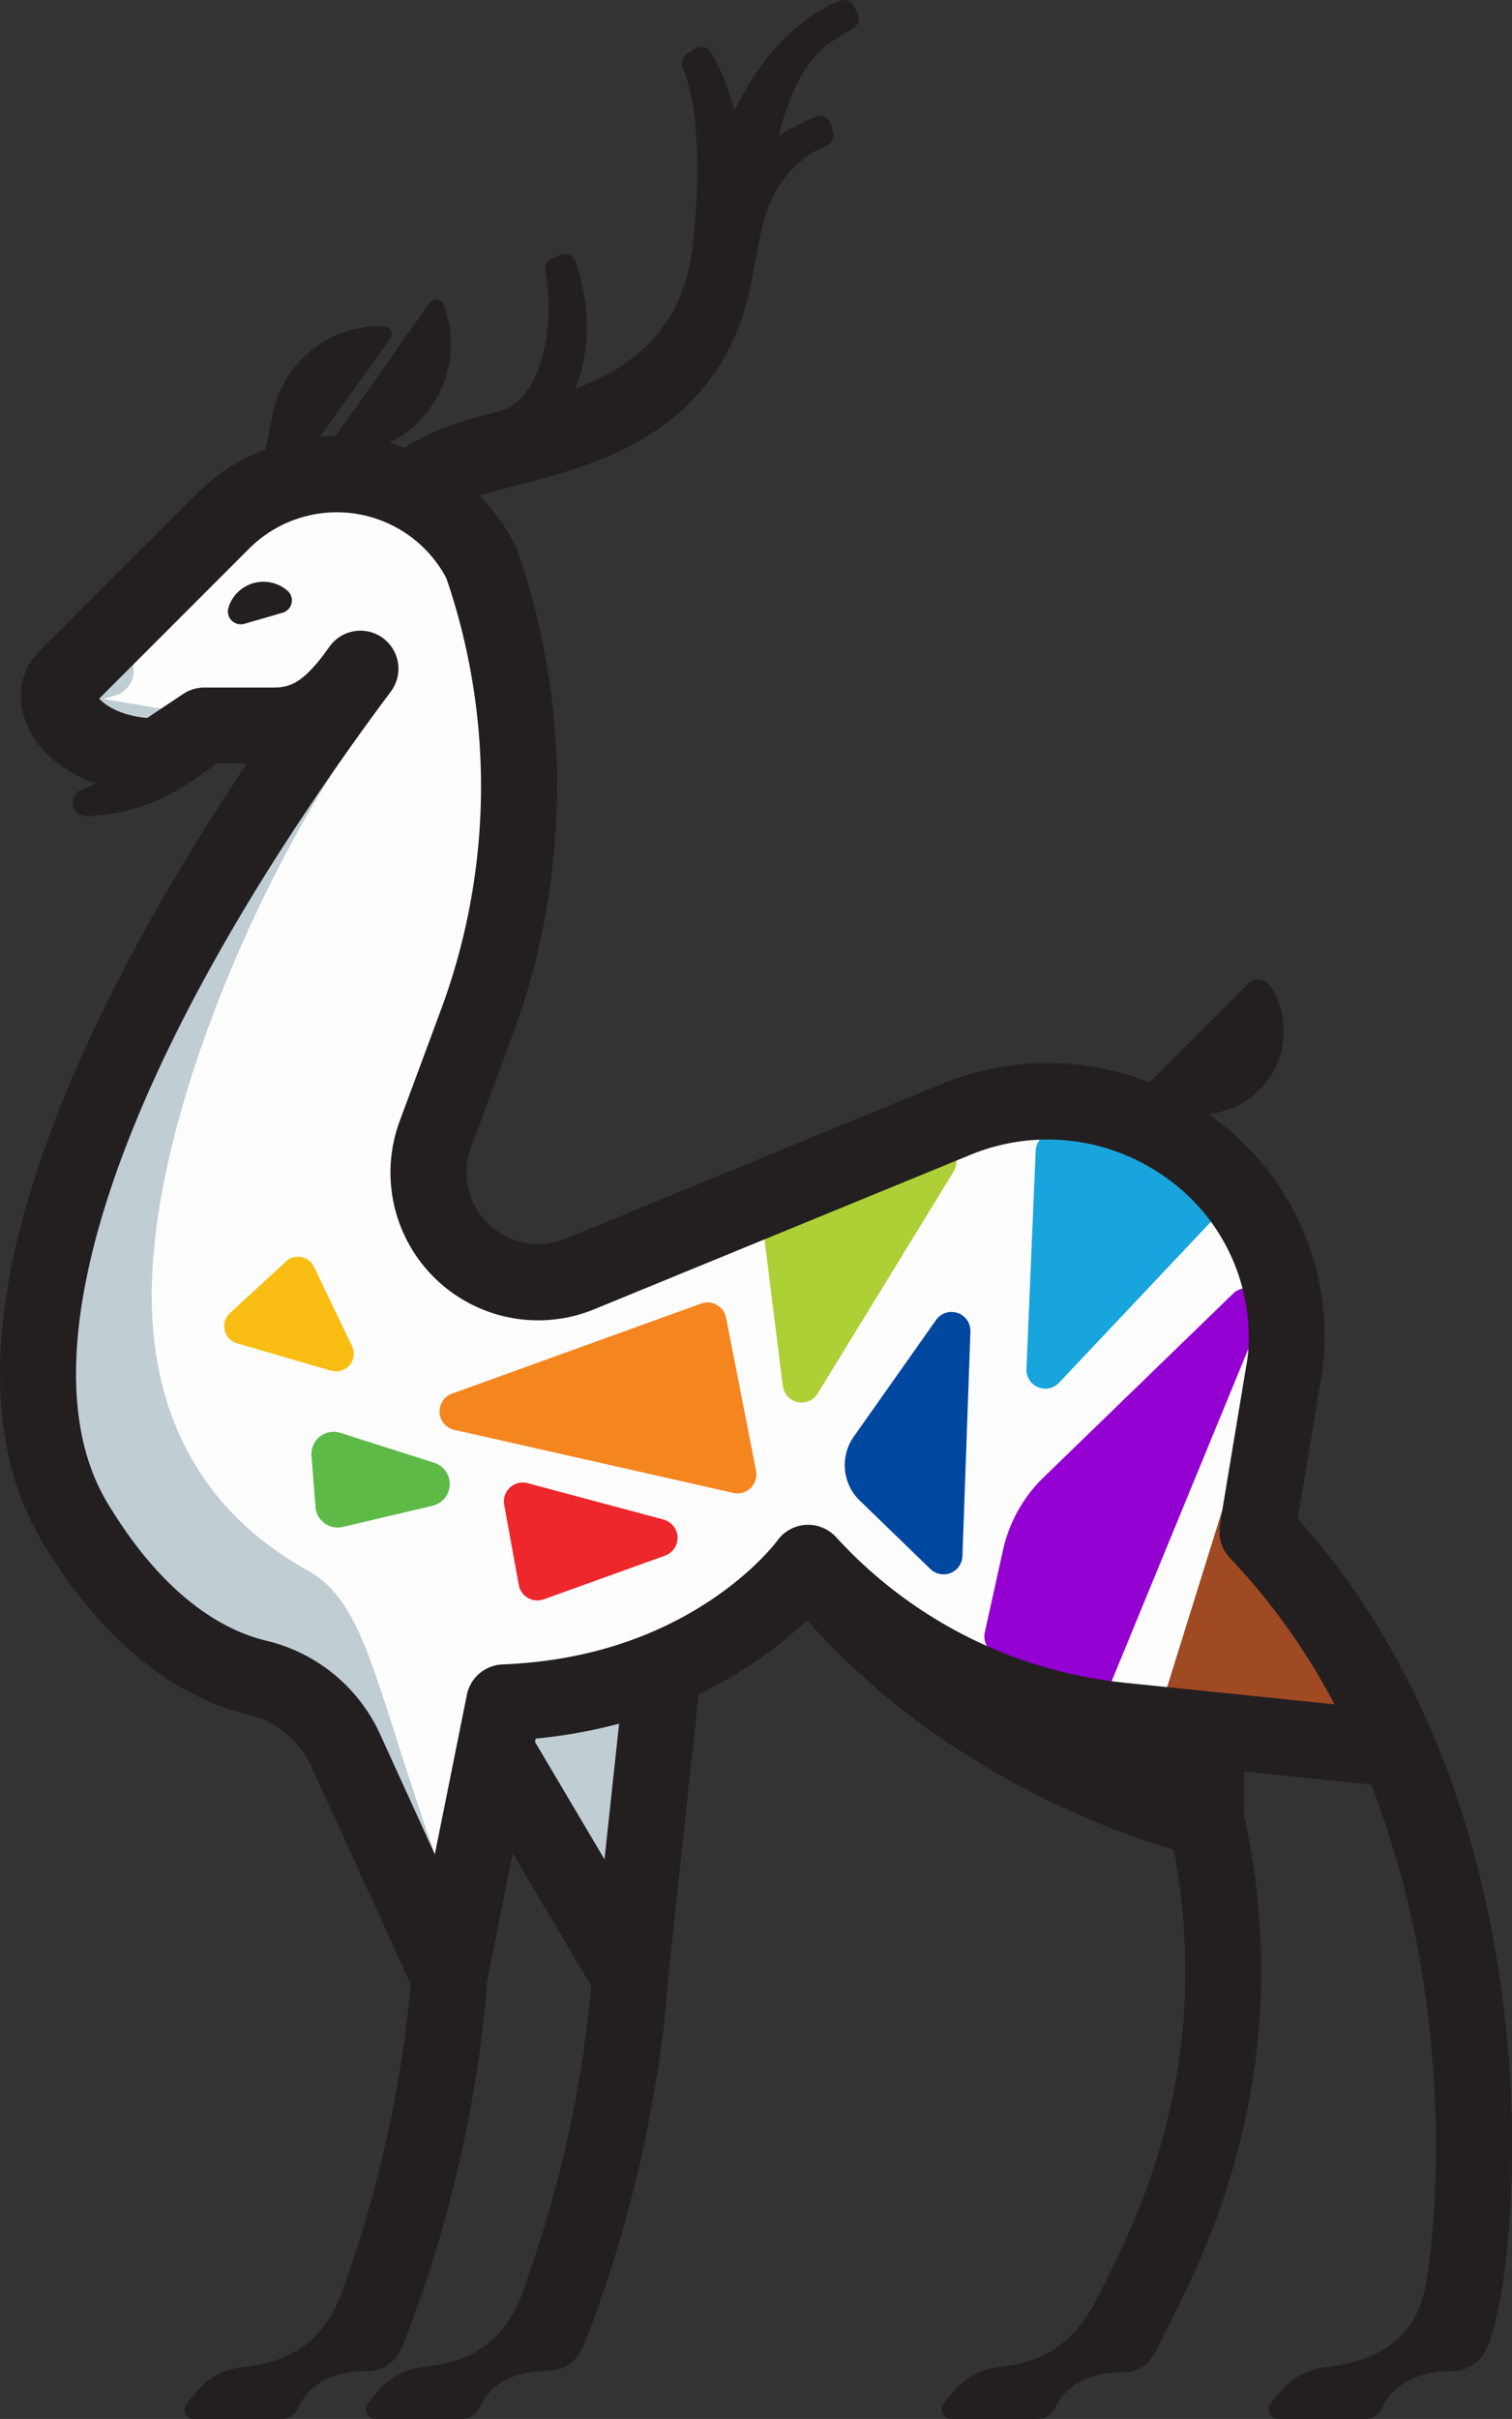
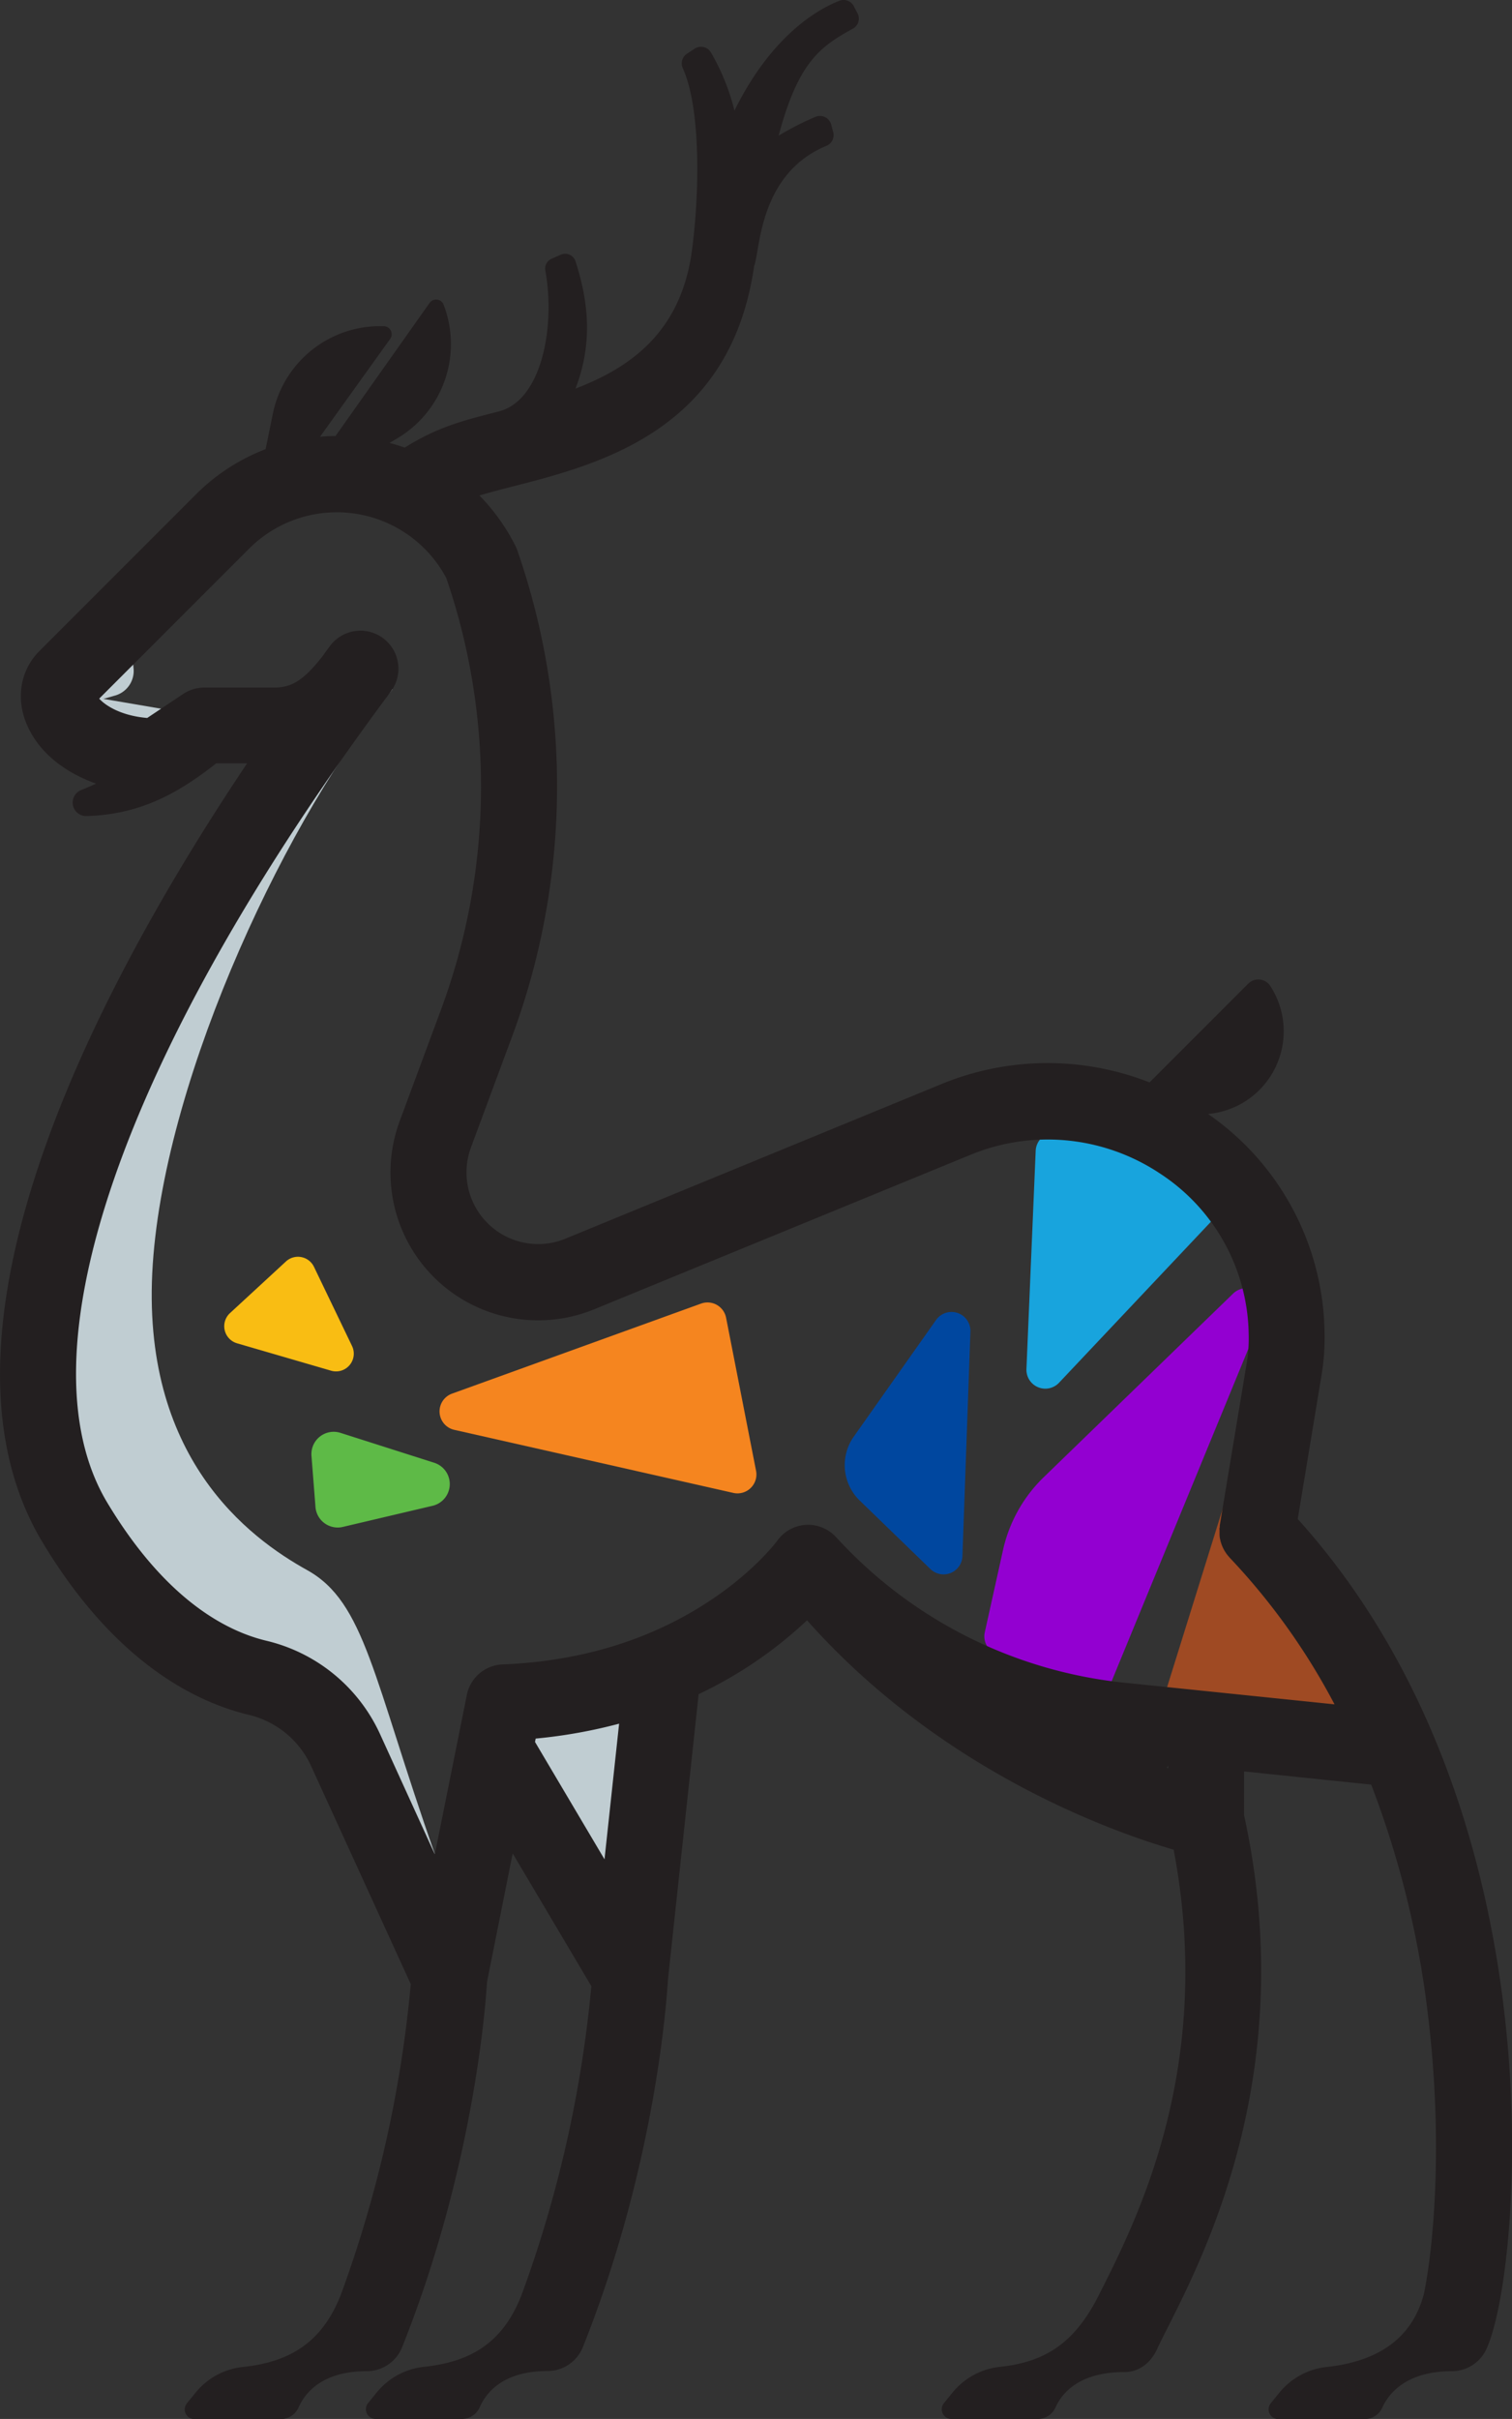
<svg xmlns="http://www.w3.org/2000/svg" viewBox="0 0 377.91 604.19">
  <rect x="0" y="0" width="377.91" height="604.19" fill="#333333" stroke="none" />
  <defs>
    <style>.cls-1{fill:#fdfdfd;}.cls-2{fill:#c0cdd2;}.cls-3{fill:#9f4a23;}.cls-4{fill:#9300d1;}.cls-5{fill:#00479f;}.cls-6{fill:#acd036;}.cls-7{fill:#18a4dd;}.cls-8{fill:#f5851f;}.cls-9{fill:#ed272b;}.cls-10{fill:#5eba47;}.cls-11{fill:#f9bd13;}.cls-12{fill:#231f20;}</style>
  </defs>
  <g id="RGB">
-     <path class="cls-1" d="M346.26,275.05c-6.22,8.75-12.06,14.53-21.92,14.53H307l-11.55,7.74c-19.7,0-29.21-13.41-23-19.59l39.07-39.07a40.54,40.54,0,0,1,28.64-11.86h0A40.51,40.51,0,0,1,376.25,249h0a169.62,169.62,0,0,1-1.18,114.7l-10.36,27.93c-8.31,22.4,14,44,36.11,34.91l94.44-38.75c38.67-15.6,81.56,12.12,82.22,53.81a47.82,47.82,0,0,1-.57,8.4l-6.79,40.85a179.59,179.59,0,0,1,35.19,54.37l-1.71-.16-67.17-6.94A122.83,122.83,0,0,1,459,500l-1.16-1.24s-23.21,32.71-76,34.82l-13.71,68.59-25.86-56.57a32.63,32.63,0,0,0-22.06-18.19c-11.9-2.85-29.51-11.9-45.69-38.87C248.16,444.55,281.12,362.35,346.26,275.05Z" transform="translate(-256.45 -108.91)" />
    <path class="cls-2" d="M289.63,273.82l.2,2a6.39,6.39,0,0,1-4.81,6.87l-2.72.78,15.82,2.7L291.94,291l-16.59-7.14Z" transform="translate(-256.45 -108.91)" />
    <path class="cls-2" d="M354.55,281.09c-25.34,30.23-56.7,95.36-59.92,143.61s24.12,68.35,38.6,76.39,16.44,27,31.94,71c0,0-23.1-33.19-36.77-39.62s-54.68-29.75-60.31-50.66-2.41-80.41,18.5-115.79,59.67-90.95,59.67-90.95Z" transform="translate(-256.45 -108.91)" />
    <polygon class="cls-3" points="308.82 366.53 289.57 428.25 347.15 436.19 308.82 366.53" />
    <path class="cls-4" d="M564.67,432l-47.33,45.86A36.25,36.25,0,0,0,507.16,496l-4.57,20.6a4.71,4.71,0,0,0,3.59,5.63l21.26,13.59a4.73,4.73,0,0,0,4.63-1.58l40.61-98.67c.67-.8,0,1,0,0h0A4.73,4.73,0,0,0,564.67,432Z" transform="translate(-256.45 -108.91)" />
    <polygon class="cls-2" points="125.45 424.7 125.67 441.19 156.52 488.97 162.5 420.29 125.45 424.7" />
    <path class="cls-5" d="M490.44,438.56l-20.61,29.2a12.33,12.33,0,0,0,1.49,15.94L489,500.82a4.72,4.72,0,0,0,8-3.22l2-56.14A4.73,4.73,0,0,0,490.44,438.56Z" transform="translate(-256.45 -108.91)" />
-     <path class="cls-6" d="M447.25,416.26l4.86,38.83a4.72,4.72,0,0,0,8.71,1.88l34-55.47a4.72,4.72,0,0,0-5.88-6.81l-38.84,16.64A4.74,4.74,0,0,0,447.25,416.26Z" transform="translate(-256.45 -108.91)" />
    <path class="cls-7" d="M515.31,396.34,513,450.84a4.72,4.72,0,0,0,8.15,3.44L559,414.18a4.75,4.75,0,0,0,.5-5.87c-3.68-5.56-13.92-16-39.33-16.5A4.74,4.74,0,0,0,515.31,396.34Z" transform="translate(-256.45 -108.91)" />
    <path class="cls-8" d="M431.68,434.51,369.44,457a4.72,4.72,0,0,0,.56,9.05l69.74,15.75a4.73,4.73,0,0,0,5.68-5.52L437.92,438A4.73,4.73,0,0,0,431.68,434.51Z" transform="translate(-256.45 -108.91)" />
-     <path class="cls-9" d="M388.32,479.36l34,9.1a4.73,4.73,0,0,1,.38,9l-30.34,10.92a4.73,4.73,0,0,1-6.25-3.6l-3.64-20A4.72,4.72,0,0,1,388.32,479.36Z" transform="translate(-256.45 -108.91)" />
    <path class="cls-10" d="M365.07,474.3l-23.52-7.5a5.57,5.57,0,0,0-7.25,5.74l1,12.76a5.57,5.57,0,0,0,6.82,5L364.64,485A5.58,5.58,0,0,0,365.07,474.3Z" transform="translate(-256.45 -108.91)" />
    <path class="cls-11" d="M339.19,451.27l-23.5-6.84a4.45,4.45,0,0,1-1.77-7.53l14-12.91a4.44,4.44,0,0,1,7,1.33l9.51,19.77A4.43,4.43,0,0,1,339.19,451.27Z" transform="translate(-256.45 -108.91)" />
  </g>
  <g id="K">
-     <path class="cls-12" d="M319.74,254.58a9.16,9.16,0,0,0-6.2,6.14,3.22,3.22,0,0,0,4,4l9.53-2.76a3.21,3.21,0,0,0,1.34-5.41A9.16,9.16,0,0,0,319.74,254.58Z" transform="translate(-256.45 -108.91)" />
    <path class="cls-12" d="M632.41,611.32c-4.07-34.81-16.36-83.93-51.6-123l6-36.25a57,57,0,0,0,.7-10.11,67.44,67.44,0,0,0-29.12-54.81,20.74,20.74,0,0,0,15.49-32.07,3.56,3.56,0,0,0-5.46-.46l-24.65,24.65a69.69,69.69,0,0,0-51.59.24L397.77,418.3a17.91,17.91,0,0,1-23.6-22.81l10.36-27.93a179.57,179.57,0,0,0,1.24-121.13,9.17,9.17,0,0,0-.49-1.16,50.29,50.29,0,0,0-9-12.6c3.09-.92,6.47-1.78,9.25-2.49,22.32-5.69,53.63-14.61,59.4-54.79,1.56-4,1.14-23.06,18.13-30.08a2.88,2.88,0,0,0,1.64-3.4l-.51-1.91a2.91,2.91,0,0,0-4.07-1.84,72.71,72.71,0,0,0-9.06,4.63c4.92-18.42,10.41-22.25,18.61-26.75a2.85,2.85,0,0,0,1.15-3.72l-.91-1.75a2.89,2.89,0,0,0-3.66-1.47c-5.29,2.07-16.91,8.56-26.23,27.44A55,55,0,0,0,434.13,122a2.89,2.89,0,0,0-4.06-.93l-1.95,1.28a2.89,2.89,0,0,0-1,3.62c4.87,10.84,4,33.89,2.08,46.85-3.05,19.06-15,27.83-28.91,33.15,4.1-10.69,3.56-20.79,0-31.8a2.71,2.71,0,0,0-3.66-1.64l-2.3,1a2.69,2.69,0,0,0-1.58,2.93c2.62,14.55-1.11,33.07-12.11,35.33l-.26.08c-8.78,2.24-14.69,3.81-22.78,8.84q-1.86-.66-3.78-1.17l1.9-1.13a27.36,27.36,0,0,0,11.61-33.38,2,2,0,0,0-3.52-.44l-23.5,33.23q-2,0-3.87.18l17.52-24.43a2,2,0,0,0-1.57-3.18h0a27.36,27.36,0,0,0-27.75,21.88l-1.8,8.83a49.85,49.85,0,0,0-17.47,11.35l-39.07,39.07c-4.69,4.69-5.93,11.63-3.24,18.12,3.05,7.36,9.76,12.26,17.4,15-1.24.58-2.49,1.12-3.75,1.61a3.37,3.37,0,0,0,1.25,6.49c13.13-.35,22.59-5.33,32.52-13.16h7.73c-23.06,34.39-40.3,67.05-50.47,95.78C252.94,437,252.71,470.2,267,494c17.87,29.79,37.94,39.95,51.62,43.23a23,23,0,0,1,15.64,12.9l24.86,54.37A305.83,305.83,0,0,1,341.67,682c-4.68,12-12.77,16.86-24.43,18.11a17.61,17.61,0,0,0-11.84,6.34l-2.19,2.69a2.42,2.42,0,0,0,1.88,4h21.46a4.89,4.89,0,0,0,4.5-2.86c1.53-3.46,5.64-9.11,17.08-9.11a9.52,9.52,0,0,0,8.83-6c17.8-44.51,20.85-85.11,21.22-91.25l6.41-32.08L404.25,605a305,305,0,0,1-17.39,77c-4.66,12.05-12.69,16.82-24.34,18.07a17.65,17.65,0,0,0-11.85,6.34l-2.19,2.69a2.43,2.43,0,0,0,1.88,4h21.47a4.87,4.87,0,0,0,4.49-2.86c1.53-3.46,5.57-9.11,17-9.11a9.5,9.5,0,0,0,8.82-6c18.32-45.8,21-87.47,21.25-91.7l7.68-71.36a105,105,0,0,0,27.09-18.45c33.32,37.52,75.95,52.72,91.63,57.29,10.26,53.95-9,92.07-18.42,110.71-6,12.19-13.27,17.21-24.92,18.46a17.65,17.65,0,0,0-11.85,6.34l-2.19,2.69a2.43,2.43,0,0,0,1.88,4h21.47a4.9,4.9,0,0,0,4.5-2.86c1.53-3.46,5.75-8.86,17.19-8.86,3.74,0,6.61-2.29,8.22-5.77.65-1.41,1.58-3.26,2.66-5.39,9.84-19.48,32.8-65,19.07-127.92V551.37l31.77,3.29a238.63,238.63,0,0,1,14.34,58.86c3.6,30.86,1.25,56.59-1.16,68.3-3.14,12-12.56,17-24.21,18.29a17.65,17.65,0,0,0-11.85,6.34l-2.19,2.69a2.43,2.43,0,0,0,1.88,4h21.47a4.87,4.87,0,0,0,4.49-2.86c1.54-3.46,5.94-9.11,17.39-9.11a9.49,9.49,0,0,0,8.63-5.52C632.75,685.27,637,650.22,632.41,611.32Zm-224.87-38L390.17,544l.17-.84a127.44,127.44,0,0,0,20.85-3.72Zm140.88-23.43v.67l-.3-.11Zm-10.51-20.64A113.28,113.28,0,0,1,466.5,494l-1.16-1.23a9.46,9.46,0,0,0-14.64,1c-.06.07-5.44,7.38-16.56,14.79-14.82,9.88-32.34,15.29-52.07,16.08a9.48,9.48,0,0,0-8.94,7.63l-8,39.8L351.51,542.2A41.88,41.88,0,0,0,323,518.72c-10.15-2.43-25.28-10.4-39.76-34.52-22.17-37,3.67-111.66,69.13-200.19.68-.89,1.36-1.8,2-2.71l0,0h0l.12-.17A9.5,9.5,0,0,0,339.2,269.9h0c-.68.91-1.36,1.82-2,2.74-5.17,6.69-8.23,8-12.28,8H307.53a9.59,9.59,0,0,0-5.29,1.6l-9,6c-6.66-.57-10.51-3.17-12-4.83l37.5-37.49A31,31,0,0,1,368,253.3,160.42,160.42,0,0,1,366.71,361l-10.36,27.93a36.92,36.92,0,0,0,48.63,47l94.38-38.72a50.65,50.65,0,0,1,47,4.8,48.77,48.77,0,0,1,22.19,40.35,37.5,37.5,0,0,1-.44,6.69l-6.79,40.85c0,.07,0,.14,0,.21s0,.32-.06.48,0,.32,0,.48,0,.28,0,.42,0,.35,0,.52,0,.26,0,.38l.06.54c0,.13.05.26.08.38a4.64,4.64,0,0,0,.11.51c0,.14.08.28.12.42s.09.3.14.44l.18.46c.06.12.11.25.17.38s.16.31.24.46a4,4,0,0,0,.2.35c.08.14.18.28.27.42s.17.25.26.37.18.24.28.35.22.27.33.39l.13.15A164.45,164.45,0,0,1,590,534.61Z" transform="translate(-256.45 -108.91)" />
  </g>
</svg>